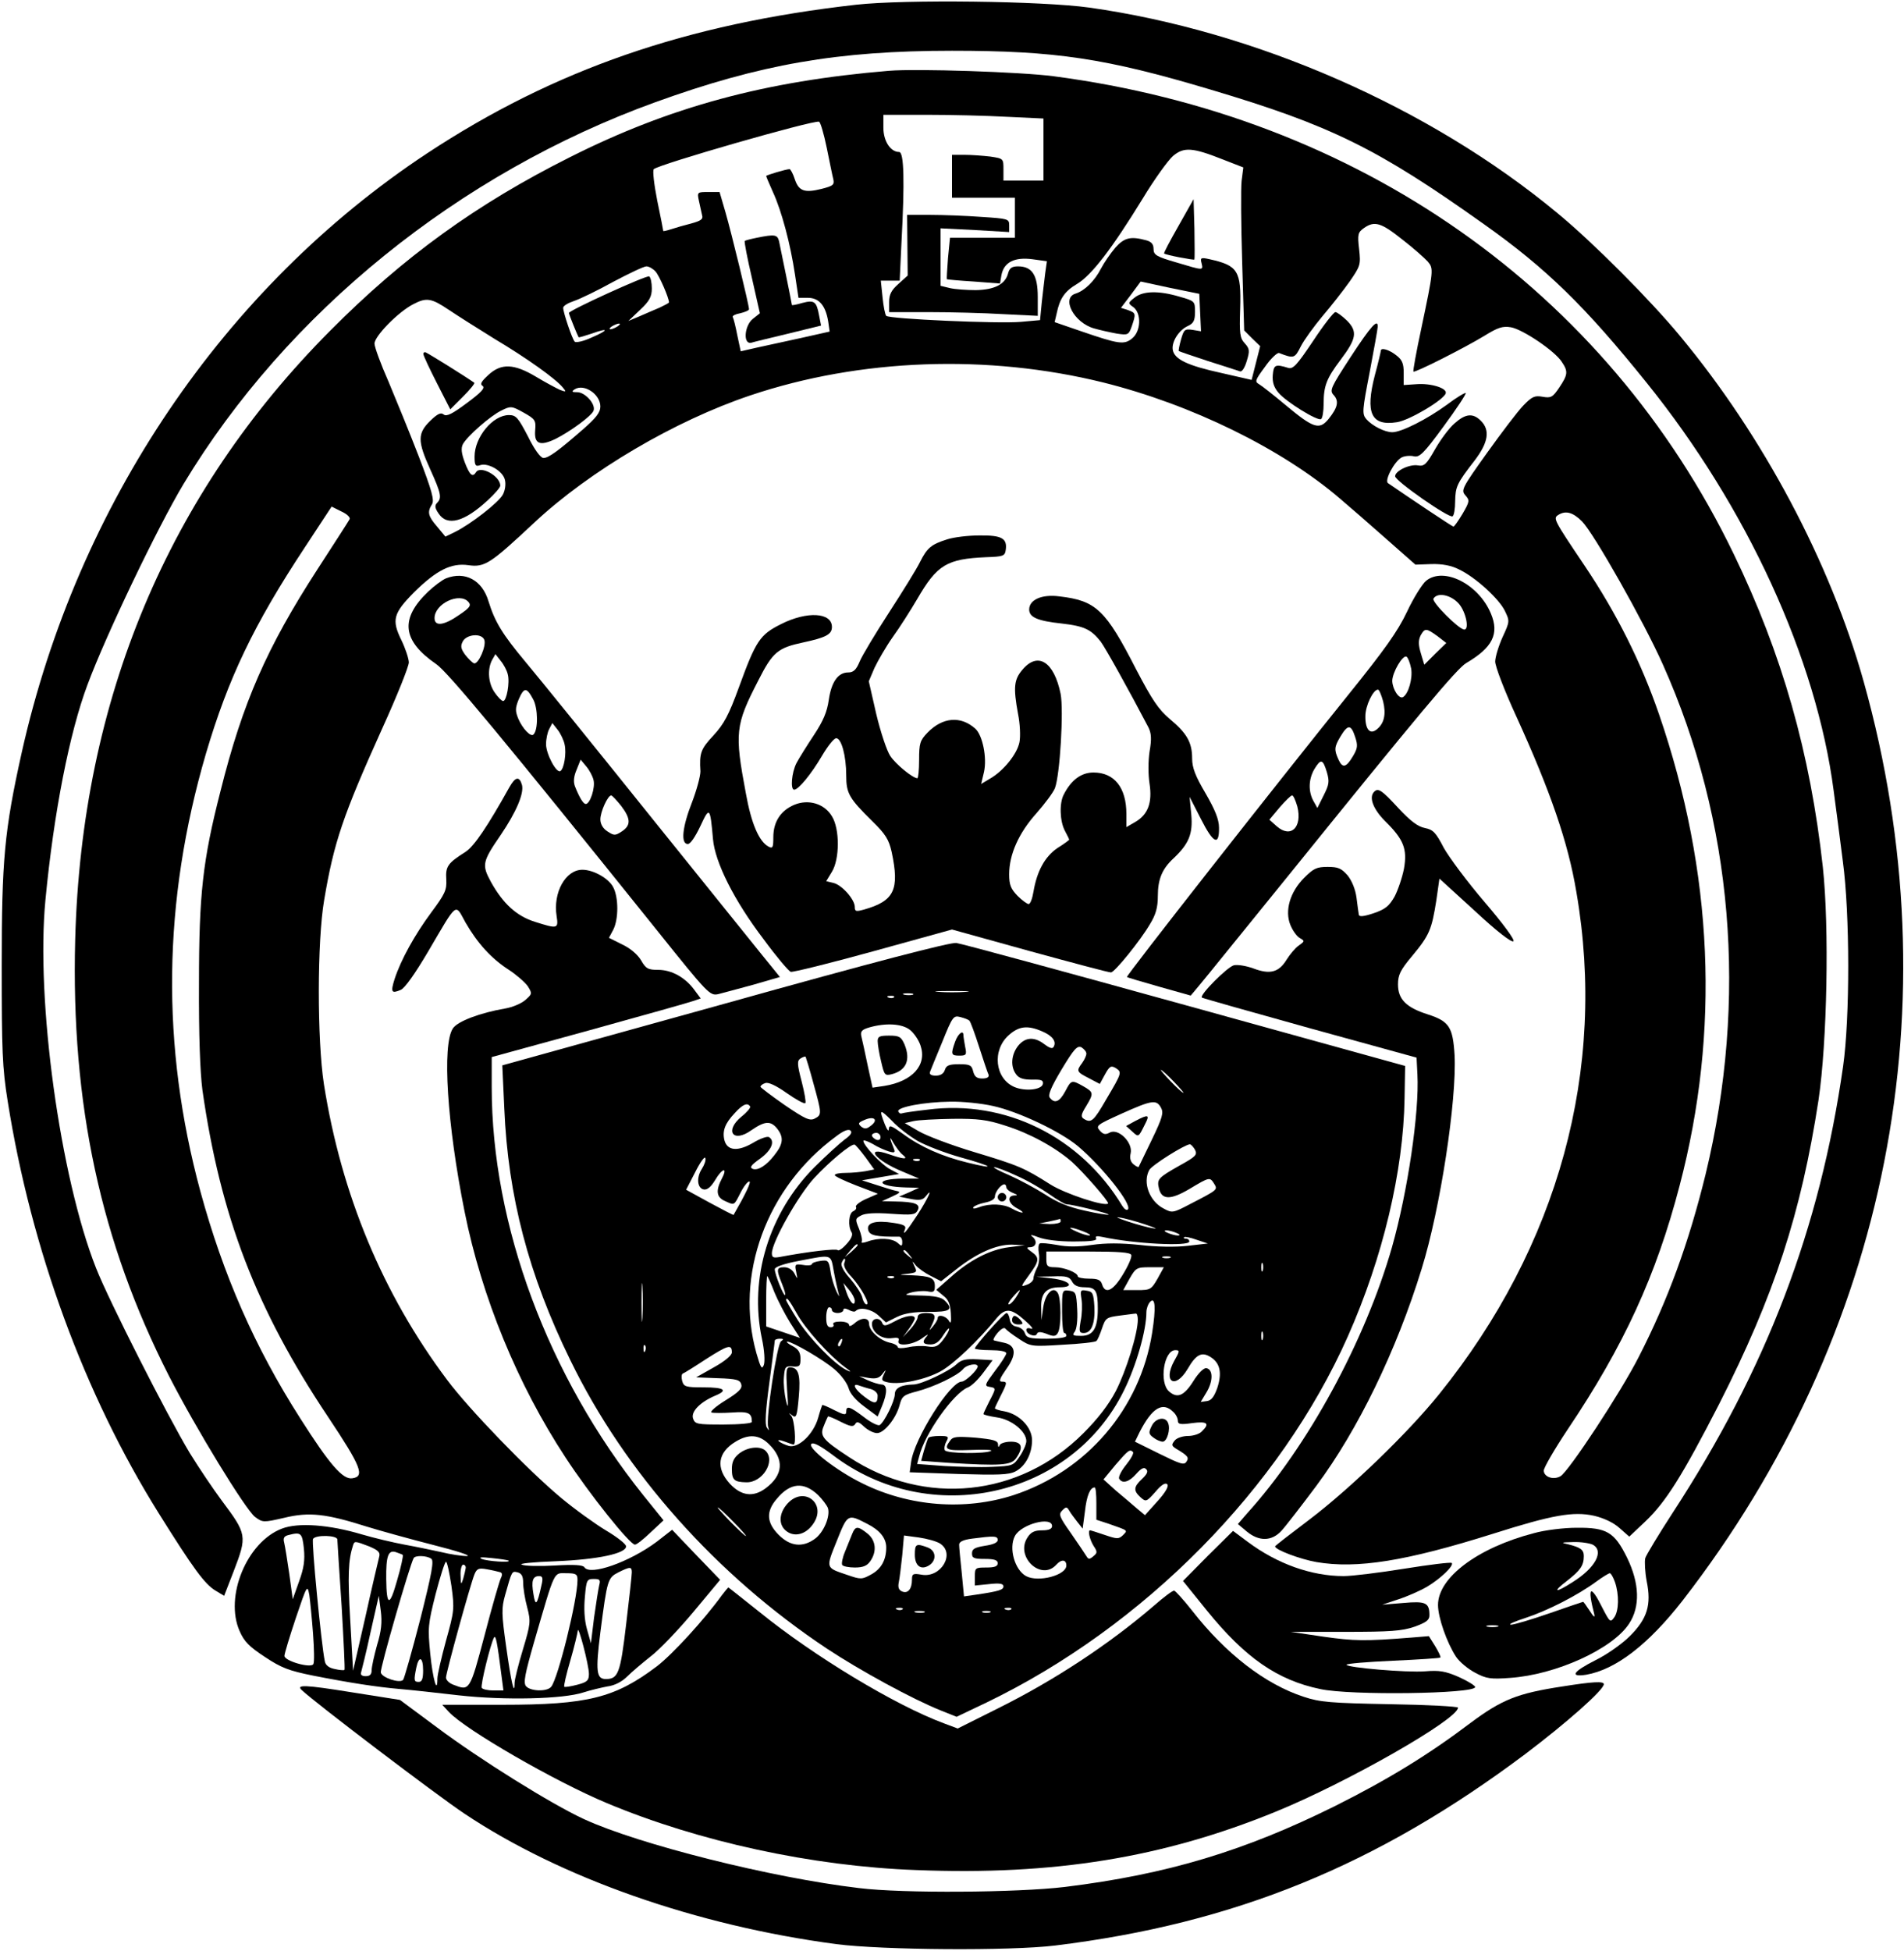
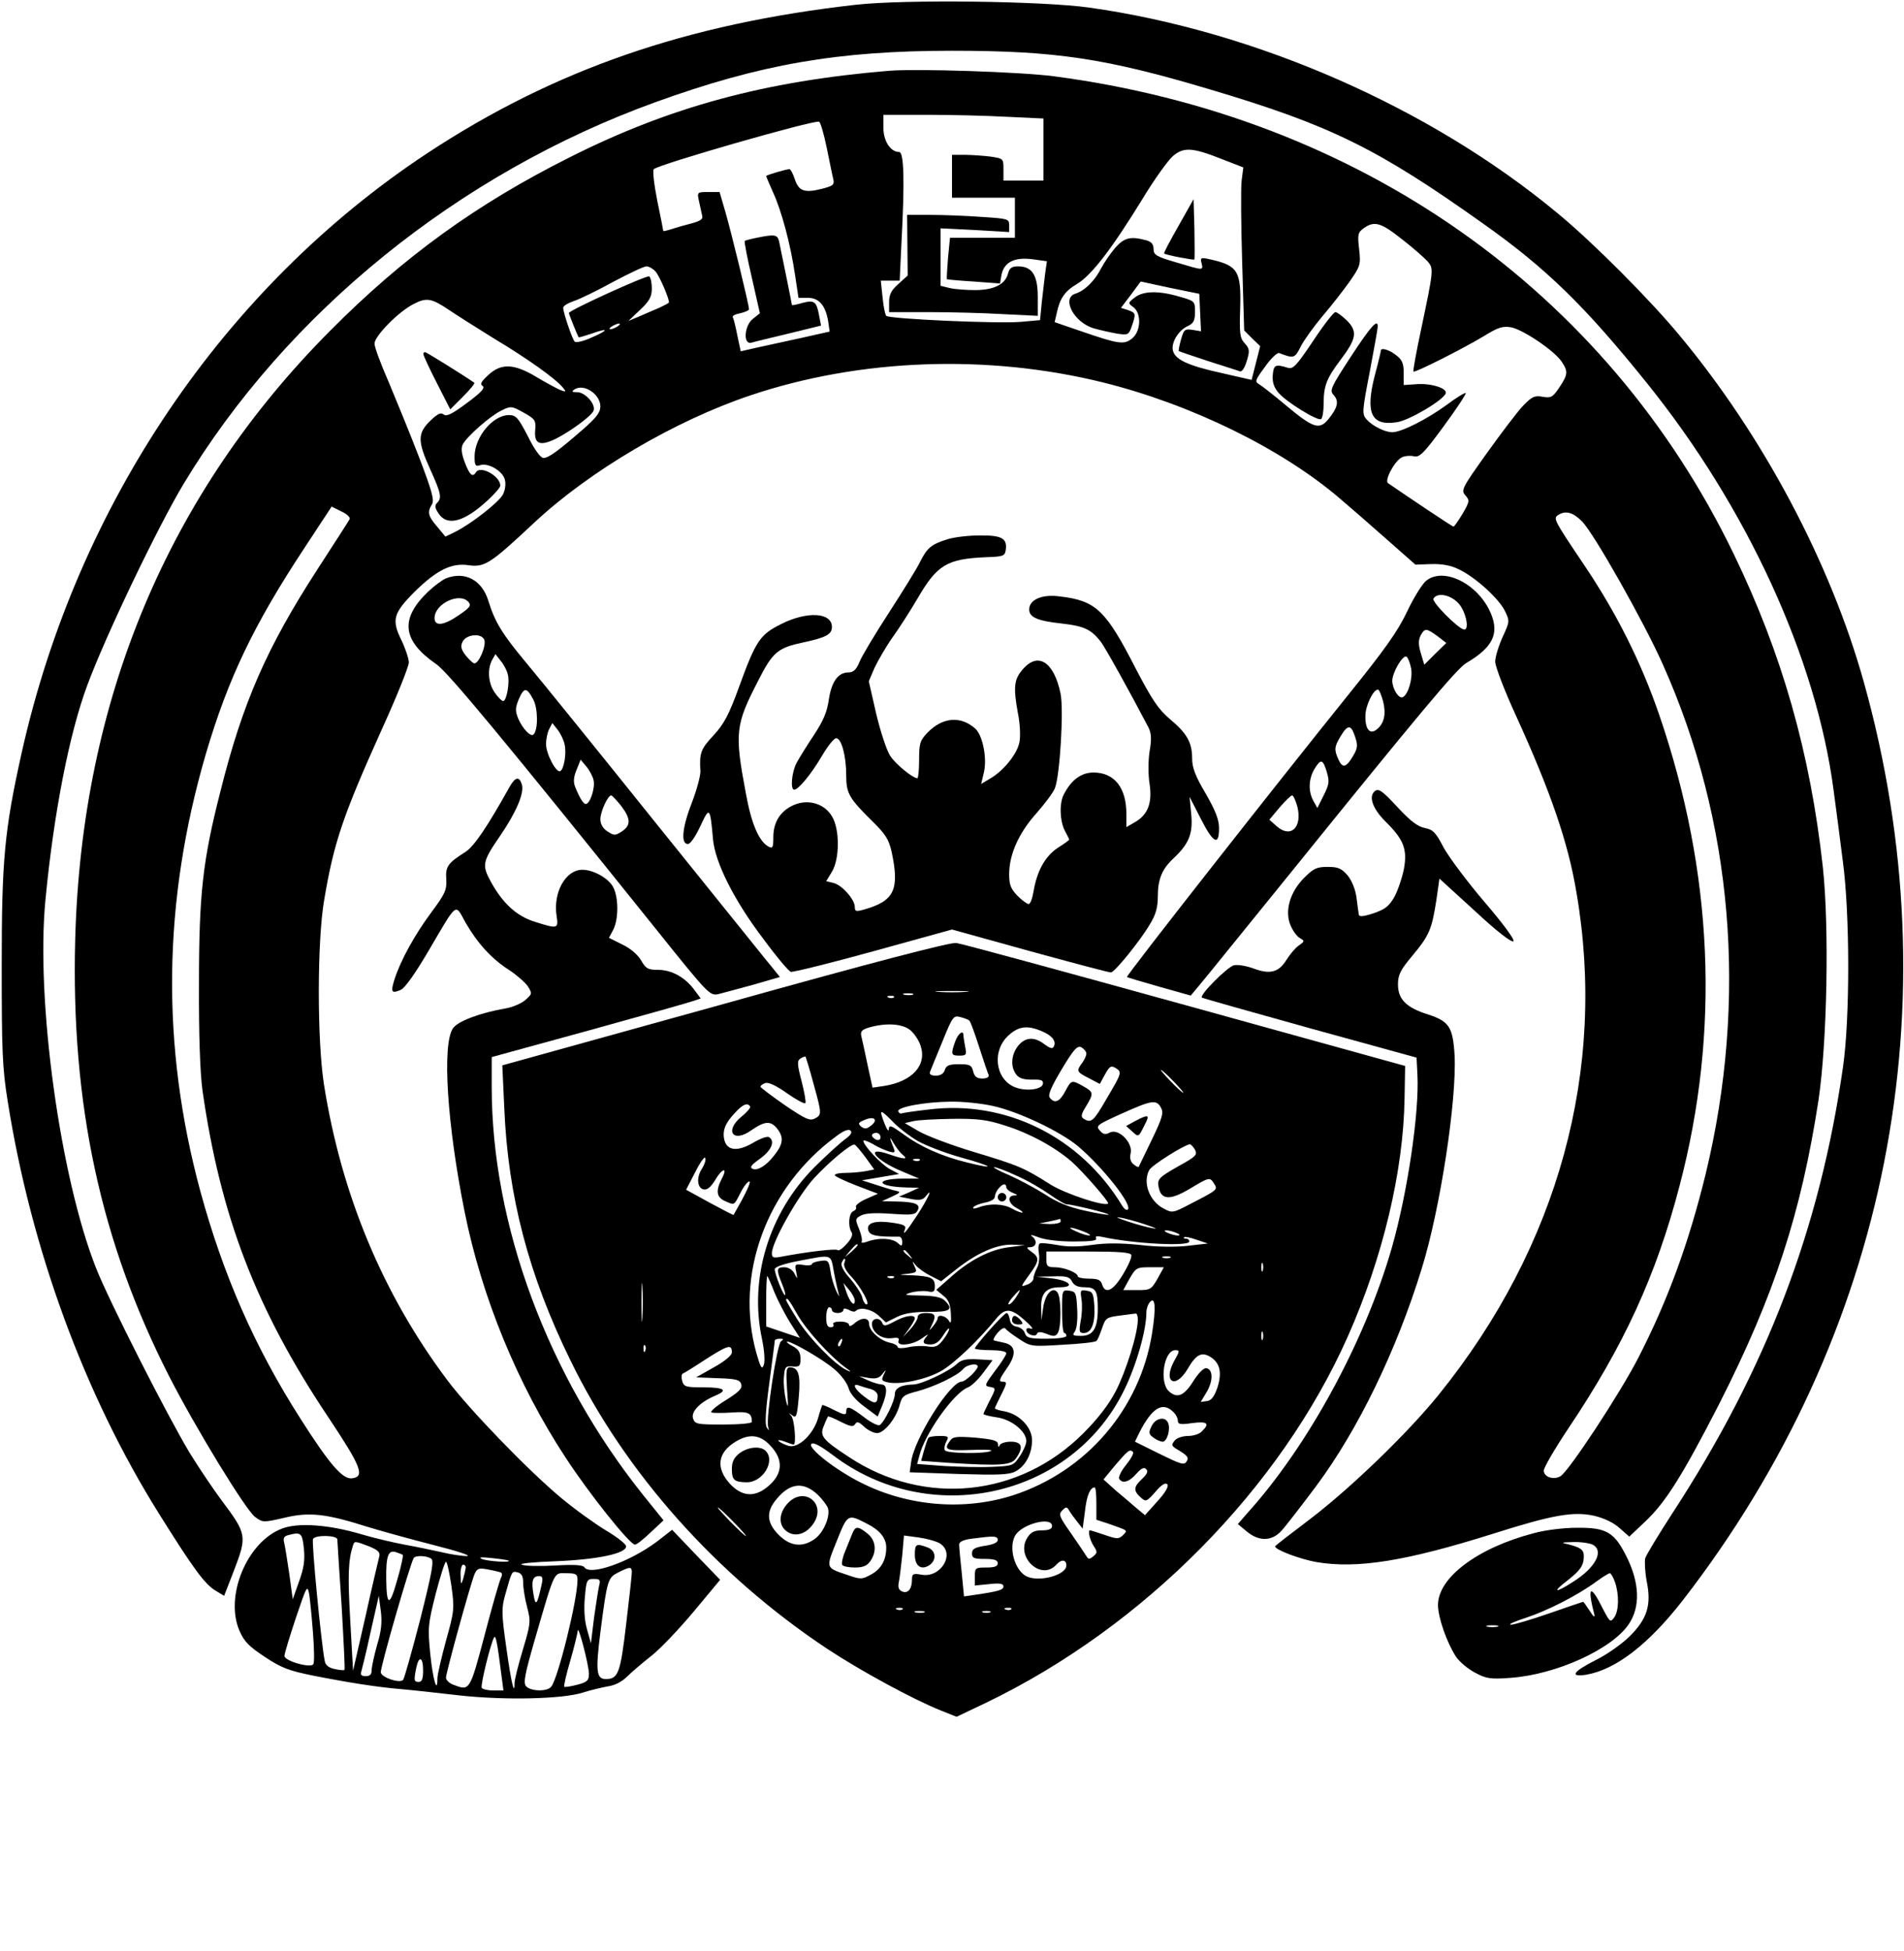
<svg xmlns="http://www.w3.org/2000/svg" version="1.0" width="665.295" height="681.574" viewBox="0 0 666 682" preserveAspectRatio="xMidYMid meet">
  <g transform="translate(0,682) scale(0.1,-0.1)" fill="#000000" stroke="none">
    <path d="M2995 6805 c-595 -67 -1056 -227 -1500 -519 -712 -470 -1225 -1229 -1419 -2096 -61 -274 -70 -377 -70 -745 0 -298 2 -357 21 -475 82 -517 268 -1024 528 -1440 122 -195 161 -248 199 -271 l30 -18 33 85 c48 125 47 130 -42 249 -29 39 -79 113 -111 165 -79 131 -284 535 -328 647 -126 319 -211 937 -177 1288 29 304 84 584 147 752 66 177 245 550 336 702 361 599 962 1086 1650 1335 368 133 638 180 1038 180 362 0 537 -26 905 -136 420 -125 584 -206 955 -470 219 -155 355 -288 569 -554 352 -436 595 -966 655 -1428 8 -61 23 -172 32 -246 25 -185 25 -548 1 -717 -81 -568 -267 -1057 -597 -1563 -48 -74 -91 -145 -95 -157 -3 -12 -1 -49 5 -81 17 -83 2 -131 -59 -192 -27 -27 -81 -65 -120 -84 -79 -40 -92 -60 -33 -51 104 18 218 106 338 260 720 929 948 2088 633 3213 -117 417 -352 859 -642 1208 -104 126 -304 327 -429 430 -446 370 -1056 637 -1638 719 -165 23 -643 29 -815 10z" />
    <path d="M3110 6574 c-433 -36 -767 -126 -1118 -303 -325 -163 -581 -348 -837 -606 -567 -569 -870 -1291 -892 -2130 -15 -574 89 -1056 328 -1525 93 -182 268 -468 301 -493 27 -20 29 -20 103 -3 87 21 146 14 288 -31 45 -14 150 -43 232 -64 83 -21 136 -38 118 -39 -17 0 -58 6 -90 14 -32 7 -89 19 -128 26 -38 7 -106 23 -150 36 -114 34 -222 42 -279 20 -123 -47 -201 -238 -148 -358 16 -37 34 -55 89 -91 57 -38 84 -48 168 -65 127 -25 223 -40 305 -47 36 -3 128 -13 205 -22 161 -18 365 -13 435 10 25 8 63 17 84 21 25 3 51 16 70 35 17 17 54 48 83 71 29 22 95 91 147 153 l95 114 -84 87 -84 88 -54 -42 c-95 -71 -234 -120 -253 -89 -5 8 -36 10 -103 6 -53 -3 -105 -2 -116 3 -12 4 39 9 120 12 146 6 245 27 245 52 0 8 -32 33 -71 56 -38 23 -109 74 -157 114 -115 96 -322 310 -398 412 -225 300 -370 648 -431 1034 -24 155 -24 501 1 645 34 201 65 293 202 597 52 114 94 219 94 233 0 13 -12 49 -26 78 -35 71 -28 94 44 167 78 77 130 104 191 95 57 -8 77 6 231 150 193 180 490 355 755 444 384 129 830 145 1234 45 309 -77 625 -232 828 -406 34 -29 108 -93 163 -142 l101 -89 56 2 c38 1 70 -5 97 -19 57 -27 140 -103 160 -145 17 -35 17 -37 -8 -91 -14 -31 -26 -70 -26 -86 0 -17 33 -103 74 -192 119 -261 181 -440 210 -614 107 -619 -62 -1238 -481 -1757 -108 -134 -311 -330 -455 -439 -65 -49 -118 -90 -118 -92 0 -12 88 -45 145 -55 142 -24 312 3 617 99 208 66 281 79 354 63 34 -8 68 -24 89 -43 l34 -30 56 53 c72 68 130 161 258 410 193 380 287 667 348 1064 30 202 38 602 15 815 -44 398 -142 744 -312 1095 -446 922 -1312 1530 -2379 1670 -114 15 -479 27 -575 19z m413 -161 l127 -6 0 -109 0 -108 -70 0 -70 0 0 39 c0 38 0 38 -46 45 -26 3 -66 6 -90 6 l-44 0 0 -75 0 -75 110 0 110 0 0 -70 0 -70 -114 0 -113 0 -7 -71 c-3 -40 -5 -73 -4 -74 2 -1 44 -5 94 -8 l92 -7 5 30 c9 45 46 63 108 55 l51 -7 -6 -42 c-3 -22 -8 -69 -12 -102 l-6 -62 -67 -6 c-78 -7 -461 10 -471 21 -4 4 -10 34 -13 66 l-6 57 33 0 33 0 6 128 c12 223 9 322 -8 322 -30 0 -55 38 -55 85 l0 45 153 0 c83 0 209 -3 280 -7z m-631 -109 c10 -49 20 -99 23 -110 4 -19 -2 -23 -41 -33 -60 -15 -80 -8 -94 34 -6 19 -15 35 -18 35 -12 0 -82 -21 -82 -24 0 -2 11 -28 24 -57 30 -65 61 -181 77 -289 l12 -80 33 0 c39 0 62 -27 71 -83 l5 -35 -98 -22 c-55 -12 -125 -27 -156 -34 l-57 -13 -12 56 c-6 31 -13 59 -16 64 -2 4 9 10 26 13 17 4 31 10 31 14 0 15 -61 265 -82 338 l-21 72 -39 0 c-39 0 -40 0 -33 -32 4 -18 9 -41 11 -50 4 -13 -5 -19 -38 -28 -24 -6 -55 -15 -70 -20 -16 -5 -28 -8 -28 -6 0 2 -9 49 -21 106 -11 56 -17 106 -12 110 18 17 554 171 578 166 5 -2 17 -43 27 -92z m1385 -40 l72 -28 -6 -47 c-3 -26 -2 -154 2 -285 l7 -238 28 -28 28 -27 -15 -59 -15 -59 -105 24 c-119 26 -166 48 -171 82 -4 28 22 69 54 83 19 9 24 19 24 49 0 37 -1 38 -54 53 -74 22 -128 20 -157 -3 -24 -19 -24 -20 -4 -34 28 -22 26 -84 -5 -109 -28 -23 -47 -20 -178 25 l-93 32 7 30 c11 53 28 78 72 104 50 30 121 122 229 298 41 68 89 134 106 149 38 32 68 30 174 -12z m628 -280 c39 -30 78 -65 89 -77 21 -25 21 -28 -23 -237 -17 -79 -29 -146 -27 -148 5 -5 179 83 248 125 47 29 64 35 93 30 41 -7 154 -83 178 -121 23 -34 21 -45 -9 -90 -23 -34 -29 -37 -58 -32 -28 5 -37 1 -68 -31 -20 -21 -77 -96 -127 -166 -88 -123 -91 -130 -75 -148 15 -17 15 -21 -10 -64 -15 -25 -29 -45 -32 -45 -4 0 -149 97 -229 152 -13 9 22 76 48 90 10 5 29 7 42 4 20 -5 34 8 105 105 45 61 79 113 77 116 -3 2 -33 -16 -66 -41 -70 -51 -159 -96 -191 -96 -26 0 -70 22 -91 46 -15 18 -14 30 12 164 15 80 28 151 28 158 2 32 -24 3 -94 -104 -71 -109 -75 -118 -60 -134 19 -21 15 -43 -18 -84 -32 -39 -53 -32 -149 48 -43 36 -85 69 -94 74 -16 9 -13 15 21 61 20 29 43 50 49 48 52 -20 55 -19 76 23 11 22 46 70 76 106 30 35 73 90 95 121 38 55 39 59 33 114 -6 51 -4 58 17 73 37 26 60 19 134 -40z m-2612 -112 c13 -14 47 -92 47 -108 0 -2 -15 -10 -32 -18 -18 -8 -50 -21 -72 -31 l-38 -16 41 39 c33 31 41 46 41 75 0 20 -4 38 -9 42 -9 5 -281 -119 -281 -128 0 -5 31 -81 34 -85 2 -1 22 5 46 13 61 22 60 12 -1 -14 -28 -13 -55 -19 -59 -14 -9 10 -40 102 -40 118 0 7 17 17 38 24 21 7 83 37 137 67 55 29 107 54 116 54 9 0 23 -8 32 -18z m-723 -134 c25 -17 96 -62 159 -101 114 -68 215 -140 240 -171 13 -15 11 -16 -10 -8 -13 6 -51 26 -84 46 -77 46 -122 48 -167 6 -25 -23 -30 -32 -20 -38 10 -7 -5 -23 -55 -60 -51 -38 -71 -48 -81 -40 -10 8 -21 3 -47 -22 -45 -44 -45 -71 0 -170 38 -84 41 -100 24 -117 -9 -9 -8 -18 5 -37 30 -46 90 -30 172 46 24 22 44 45 44 51 0 34 -70 72 -85 47 -12 -19 -22 -10 -39 34 -12 32 -14 50 -7 64 15 28 97 100 135 118 32 16 36 16 77 -7 41 -23 44 -27 41 -62 -4 -48 16 -57 72 -30 53 27 125 80 132 98 9 22 -28 64 -56 65 -20 0 -22 2 -10 10 33 21 90 -17 90 -60 0 -21 -15 -40 -62 -81 -85 -74 -119 -99 -137 -99 -10 0 -32 30 -54 75 -35 67 -42 75 -67 75 -56 0 -120 -77 -120 -145 0 -31 3 -36 20 -30 28 9 79 -21 86 -51 4 -15 1 -37 -7 -52 -15 -28 -113 -104 -168 -131 l-33 -16 -29 35 c-32 37 -35 51 -18 78 9 14 0 47 -46 167 -32 83 -80 200 -106 262 -27 61 -49 121 -49 133 0 26 83 111 136 138 46 24 63 21 124 -20z m590 -58 c-8 -5 -19 -10 -25 -10 -5 0 -3 5 5 10 8 5 20 10 25 10 6 0 3 -5 -5 -10z m-937 -674 c-3 -6 -54 -85 -113 -176 -176 -272 -261 -464 -339 -776 -62 -242 -75 -360 -75 -669 -1 -184 4 -313 12 -375 63 -442 188 -767 440 -1144 116 -174 129 -208 84 -214 -33 -5 -79 48 -182 210 -159 249 -269 500 -349 793 -138 509 -132 1013 19 1530 78 264 167 451 346 722 l94 143 34 -17 c20 -9 32 -21 29 -27z m4311 -8 c42 -43 215 -349 282 -499 246 -549 298 -1173 150 -1784 -59 -240 -131 -438 -234 -639 -63 -124 -246 -402 -274 -417 -25 -14 -58 -2 -58 20 0 10 37 74 83 143 197 293 310 539 392 853 142 540 118 1097 -72 1649 -62 180 -147 351 -260 519 -109 162 -111 166 -92 178 26 16 51 9 83 -23z m-4471 -3592 c4 -41 0 -68 -17 -115 l-22 -62 -12 88 c-7 48 -15 98 -18 110 -4 15 -1 22 13 26 46 12 50 9 56 -47z m117 32 c0 -7 7 -112 15 -233 7 -121 12 -221 10 -223 -2 -2 -17 -1 -34 3 -21 4 -33 14 -35 28 -12 57 -47 418 -41 427 9 15 85 13 85 -2z m111 -24 c33 -14 40 -21 35 -38 -3 -12 -25 -105 -48 -209 l-43 -188 -10 178 c-9 156 -7 209 10 261 5 15 6 15 56 -4z m118 -30 c2 -2 -6 -42 -20 -89 -26 -93 -37 -92 -38 5 -1 80 7 102 33 94 11 -4 23 -8 25 -10z m99 -13 c11 -6 3 -49 -38 -212 -29 -112 -56 -208 -60 -212 -12 -13 -75 8 -78 26 -3 14 101 375 115 400 6 10 45 9 61 -2z m271 -7 c9 -8 -75 -2 -94 6 -13 6 -1 7 35 3 30 -3 57 -7 59 -9z m-200 -88 c11 -81 10 -88 -19 -192 -16 -59 -30 -119 -30 -132 0 -58 -16 -3 -25 86 -9 92 -8 103 19 210 16 61 32 112 36 112 4 0 12 -38 19 -84z m50 62 c-1 -7 -5 -24 -9 -38 -7 -22 -8 -21 -9 13 -1 20 4 37 9 37 6 0 10 -6 9 -12z m119 -14 c9 -2 10 -9 4 -21 -5 -10 -31 -100 -57 -200 -52 -196 -52 -195 -109 -173 -14 5 -26 16 -26 25 0 17 86 329 100 362 8 19 15 22 42 17 18 -3 39 -8 46 -10z m462 -1 c0 -10 -9 -92 -20 -183 -20 -171 -28 -190 -71 -190 -33 0 -36 27 -19 163 24 186 26 191 63 210 42 21 47 20 47 0z m-380 -37 c0 -17 6 -56 14 -85 13 -50 12 -58 -15 -148 -16 -53 -29 -105 -29 -116 0 -50 -12 1 -29 123 -17 119 -17 138 -4 184 24 85 23 84 44 79 14 -4 19 -14 19 -37z m190 10 c0 -69 -68 -344 -92 -373 -14 -18 -73 -16 -88 2 -10 12 -4 42 29 157 74 255 67 238 112 238 34 0 39 -3 39 -24z m-126 -18 c-15 -69 -21 -76 -28 -31 -8 46 -3 63 20 63 12 0 14 -7 8 -32z m202 0 c-3 -13 -11 -63 -18 -113 l-11 -90 -14 50 c-9 32 -11 73 -7 113 5 58 7 62 31 62 21 0 24 -3 19 -22z m-1001 -169 c4 -54 5 -101 1 -107 -9 -15 -101 11 -101 29 0 8 18 67 40 133 39 115 40 117 47 80 3 -22 9 -82 13 -135z m224 -40 c-10 -36 -19 -76 -19 -88 0 -15 -6 -21 -21 -21 -13 0 -19 5 -16 13 2 7 18 70 33 140 l29 128 7 -53 c5 -39 2 -70 -13 -119z m741 -101 c0 -23 -6 -29 -41 -38 -23 -6 -43 -9 -45 -7 -3 2 7 44 21 92 14 48 25 95 26 104 1 24 39 -120 39 -151z m-306 -5 l7 -53 -35 0 c-19 0 -37 4 -41 9 -5 9 31 155 43 176 6 10 11 -13 26 -132z m-274 17 c0 -29 -4 -40 -15 -40 -17 0 -18 4 -9 49 9 44 24 39 24 -9z" />
    <path d="M3174 5964 l1 -106 -32 -29 c-25 -22 -33 -37 -33 -64 l0 -35 138 0 c77 0 194 -3 260 -7 l122 -6 0 66 c0 77 -20 107 -69 107 -22 0 -30 -6 -35 -25 -10 -38 -48 -57 -113 -58 -32 0 -73 3 -90 7 l-33 8 0 100 0 101 120 -6 120 -7 0 24 c0 22 -4 23 -97 29 -54 4 -135 7 -179 7 l-81 0 1 -106z" />
    <path d="M2647 5990 c-20 -4 -39 -9 -42 -11 -2 -3 9 -61 25 -129 l28 -124 -24 -19 c-30 -23 -36 -91 -6 -84 9 3 68 17 130 32 l114 28 -7 36 c-9 49 -17 54 -59 43 -20 -6 -36 -9 -36 -7 0 4 -39 195 -45 223 -6 23 -14 25 -78 12z" />
    <path d="M4122 6031 c-29 -51 -52 -94 -50 -96 5 -5 103 -24 106 -21 1 2 1 50 0 107 l-3 104 -53 -94z" />
    <path d="M3901 5955 c-17 -20 -39 -52 -50 -73 -22 -43 -57 -77 -88 -87 -52 -15 -7 -102 64 -122 21 -6 57 -14 79 -18 40 -6 42 -5 53 26 15 44 14 46 -13 56 l-25 8 35 46 34 46 102 -22 103 -21 3 -66 3 -65 -30 5 c-27 4 -30 1 -40 -34 -6 -21 -9 -39 -8 -40 1 -1 47 -17 102 -35 55 -17 105 -34 112 -36 7 -3 17 12 24 36 11 36 10 43 -7 62 -17 18 -19 34 -16 121 4 133 -8 151 -107 173 -31 7 -33 5 -28 -14 6 -26 8 -26 -89 3 -69 20 -79 26 -79 47 0 16 -7 25 -25 30 -55 15 -77 10 -109 -26z" />
    <path d="M4593 5629 c-57 -85 -70 -99 -87 -94 -45 14 -51 11 -54 -25 -2 -25 4 -43 20 -62 27 -32 137 -100 149 -92 5 3 9 27 9 54 0 62 10 88 59 153 56 74 60 99 23 137 -17 16 -35 30 -41 30 -6 0 -41 -45 -78 -101z" />
    <path d="M4830 5595 c0 -3 -9 -42 -21 -86 -34 -132 -13 -178 77 -164 43 6 164 78 171 101 6 18 -52 36 -102 32 l-45 -3 0 42 c0 33 -5 46 -26 62 -25 20 -54 28 -54 16z" />
-     <path d="M5088 5341 c-19 -16 -49 -57 -68 -90 -30 -53 -38 -61 -60 -57 -29 5 -80 -19 -80 -38 0 -16 189 -148 201 -140 5 3 9 26 9 52 1 52 6 63 68 143 48 63 55 106 22 139 -28 28 -54 25 -92 -9z" />
    <path d="M1481 5583 c0 -5 21 -50 47 -101 l47 -92 45 45 c24 24 42 46 39 48 -31 22 -167 107 -172 107 -4 0 -7 -3 -6 -7z" />
    <path d="M3312 4935 c-54 -17 -69 -29 -94 -79 -11 -23 -60 -102 -108 -176 -48 -74 -95 -152 -103 -172 -12 -29 -22 -38 -40 -38 -36 0 -59 -34 -68 -96 -6 -42 -19 -73 -52 -123 -24 -36 -52 -81 -61 -98 -17 -33 -22 -93 -8 -93 15 0 60 55 97 118 20 34 42 62 50 62 18 0 35 -61 35 -130 0 -63 10 -80 91 -160 47 -46 58 -64 68 -108 28 -132 9 -171 -96 -201 -29 -8 -33 -7 -33 9 0 26 -45 77 -75 84 l-25 6 20 33 c27 44 28 149 0 194 -26 44 -82 61 -132 40 -47 -20 -73 -59 -73 -113 0 -36 -2 -41 -17 -33 -33 18 -60 80 -79 186 -40 212 -37 239 43 394 51 101 69 115 158 134 79 17 100 28 100 54 0 51 -87 56 -178 10 -74 -37 -88 -58 -147 -220 -36 -99 -53 -130 -90 -170 -44 -47 -49 -61 -45 -125 0 -17 -13 -65 -29 -107 -34 -86 -41 -147 -15 -147 9 0 26 25 44 63 32 69 34 67 44 -46 7 -81 74 -215 177 -350 44 -60 87 -111 95 -114 7 -2 137 30 289 72 l275 76 274 -76 c150 -41 277 -75 282 -74 13 0 104 113 136 168 21 34 28 59 28 99 0 59 15 95 55 132 54 51 68 86 62 153 l-6 62 40 -78 c43 -85 64 -95 63 -30 0 29 -14 63 -47 120 -36 61 -47 90 -47 122 0 56 -18 88 -78 138 -40 34 -62 67 -117 172 -108 211 -141 242 -270 257 -61 8 -105 -12 -105 -46 0 -27 29 -40 114 -49 78 -9 102 -20 136 -63 16 -21 100 -172 167 -300 10 -20 12 -40 4 -85 -5 -34 -5 -80 0 -112 10 -66 -5 -108 -50 -134 l-31 -18 0 46 c0 92 -42 145 -115 145 -43 0 -78 -26 -104 -77 -16 -30 -14 -93 4 -127 8 -15 15 -29 15 -31 0 -1 -18 -15 -41 -29 -44 -30 -72 -81 -84 -153 -4 -24 -11 -43 -17 -43 -5 0 -23 13 -39 29 -23 24 -29 38 -29 75 0 70 34 145 95 213 30 34 59 73 65 88 18 47 31 274 20 330 -23 113 -80 149 -134 84 -29 -34 -32 -61 -15 -154 7 -34 9 -78 5 -99 -8 -41 -56 -101 -104 -128 l-30 -18 10 42 c11 50 -5 128 -30 151 -51 46 -115 41 -168 -14 -26 -27 -29 -37 -29 -95 0 -35 -3 -64 -6 -64 -16 0 -76 49 -95 78 -12 18 -34 84 -49 147 l-26 114 20 47 c12 25 40 74 64 108 24 33 62 93 85 132 70 121 104 141 242 147 59 2 65 4 68 25 6 41 -14 52 -92 51 -39 0 -90 -6 -114 -14z" />
    <path d="M1560 4799 c-14 -6 -42 -27 -63 -47 -99 -95 -90 -171 29 -253 41 -28 239 -267 773 -932 177 -221 184 -228 213 -222 16 4 71 19 123 33 l93 27 -21 26 c-12 14 -195 242 -407 505 -211 263 -419 520 -462 571 -81 97 -107 140 -129 211 -22 75 -82 107 -149 81z m79 -83 c10 -12 4 -20 -33 -45 -53 -37 -86 -41 -86 -11 0 51 89 92 119 56z m55 -132 c8 -21 -21 -87 -36 -82 -6 2 -20 16 -31 30 -15 21 -17 30 -8 47 14 25 66 29 75 5z m82 -120 c8 -29 -4 -94 -16 -94 -5 0 -18 13 -29 29 -23 32 -27 81 -10 114 l12 21 18 -23 c11 -13 22 -34 25 -47z m89 -88 c17 -31 18 -107 1 -123 -9 -10 -38 20 -53 55 -11 27 -11 37 1 67 19 44 28 44 51 1z m110 -158 c7 -31 -2 -85 -15 -93 -14 -8 -50 60 -50 94 0 18 5 42 11 53 l11 21 19 -24 c10 -13 21 -36 24 -51z m101 -124 c7 -26 -12 -84 -27 -84 -9 0 -23 24 -38 62 -6 16 -4 35 6 58 l14 35 20 -24 c11 -13 22 -34 25 -47z m97 -91 c34 -45 34 -68 2 -89 -23 -15 -27 -15 -50 0 -16 10 -25 26 -25 42 0 27 26 84 38 84 4 -1 19 -17 35 -37z" />
    <path d="M4989 4791 c-13 -10 -44 -59 -67 -108 -33 -70 -80 -135 -204 -289 -257 -319 -780 -985 -776 -989 2 -2 53 -17 113 -34 l110 -31 31 37 c18 21 159 196 315 388 446 552 585 719 618 738 92 54 116 102 86 173 -43 103 -164 164 -226 115z m115 -82 c24 -29 36 -89 18 -89 -19 0 -115 97 -108 108 14 24 63 13 90 -19z m-76 -112 l31 -24 -39 -38 -38 -38 -12 40 c-9 30 -9 45 -1 62 15 27 20 26 59 -2z m-92 -113 c6 -34 -9 -88 -28 -100 -14 -9 -37 27 -38 56 0 30 37 93 50 85 5 -3 12 -21 16 -41z m-98 -115 c11 -45 4 -77 -22 -98 -24 -20 -41 0 -40 47 0 35 27 92 44 92 4 0 12 -19 18 -41z m-98 -124 c10 -30 9 -40 -7 -67 -24 -41 -37 -44 -51 -13 -16 35 -15 45 8 83 25 41 36 40 50 -3z m-99 -123 c10 -34 8 -44 -11 -82 l-22 -44 -14 25 c-18 33 -17 75 3 110 23 38 30 37 44 -9z m-103 -121 c18 -73 -23 -112 -72 -69 l-26 23 36 43 c20 23 39 42 44 42 4 0 12 -18 18 -39z" />
    <path d="M1782 4069 c-77 -138 -123 -206 -153 -226 -63 -40 -71 -51 -68 -97 2 -37 -4 -50 -53 -116 -57 -77 -106 -165 -128 -233 -14 -45 -11 -51 22 -37 15 7 50 57 95 133 105 179 94 170 131 103 42 -73 91 -127 152 -166 26 -17 56 -43 66 -57 16 -26 16 -27 -9 -49 -14 -12 -45 -25 -69 -29 -88 -15 -168 -45 -184 -70 -38 -58 -20 -336 41 -640 60 -300 186 -606 353 -860 82 -126 225 -305 243 -305 6 0 30 19 55 43 l45 42 -71 88 c-333 416 -530 944 -530 1427 l0 105 343 94 c188 52 352 98 365 103 l23 8 -23 31 c-32 43 -79 69 -126 69 -35 0 -43 4 -60 34 -12 20 -38 42 -66 55 l-46 23 15 28 c19 37 19 113 0 149 -16 31 -69 61 -108 61 -59 0 -103 -80 -90 -162 7 -45 3 -45 -76 -20 -64 20 -112 64 -154 140 -32 59 -30 70 34 163 55 81 82 145 75 175 -9 32 -23 30 -44 -7z" />
    <path d="M4807 4053 c-20 -19 -4 -61 38 -103 65 -64 78 -97 66 -166 -6 -31 -21 -75 -33 -98 -19 -33 -32 -44 -73 -58 -36 -12 -51 -13 -52 -5 -1 7 -5 33 -8 59 -4 30 -16 59 -31 78 -22 25 -33 30 -70 30 -38 0 -49 -5 -82 -38 -50 -50 -69 -116 -48 -166 8 -19 22 -39 33 -45 17 -10 17 -11 -4 -26 -12 -8 -31 -31 -43 -50 -27 -44 -58 -52 -116 -30 -25 9 -55 14 -68 11 -23 -6 -121 -104 -112 -113 2 -2 172 -50 377 -107 l374 -103 3 -59 c7 -132 -34 -410 -89 -604 -94 -328 -294 -696 -507 -931 l-32 -37 31 -26 c42 -35 87 -35 121 2 14 15 69 86 122 157 146 196 281 474 369 760 65 209 123 589 115 747 -6 98 -19 118 -93 142 -76 24 -105 53 -105 105 0 33 8 50 50 100 60 72 68 92 84 193 l11 77 125 -114 c74 -69 128 -111 134 -105 5 5 -35 60 -101 137 -60 70 -124 156 -143 190 -28 54 -37 63 -66 69 -25 5 -50 24 -93 70 -57 62 -70 71 -84 57z" />
    <path d="M2536 3312 l-779 -216 7 -151 c13 -307 85 -582 231 -880 191 -393 511 -752 898 -1009 115 -76 298 -176 398 -216 l55 -22 105 50 c551 266 1028 749 1264 1281 122 275 194 577 198 831 l2 114 -770 213 c-423 117 -783 215 -800 217 -20 3 -287 -66 -809 -212z m842 41 c-27 -2 -69 -2 -95 0 -27 2 -5 3 47 3 52 0 74 -1 48 -3z m-185 -10 c-7 -2 -21 -2 -30 0 -10 3 -4 5 12 5 17 0 24 -2 18 -5z m-66 -9 c-3 -3 -12 -4 -19 -1 -8 3 -5 6 6 6 11 1 17 -2 13 -5z m264 -82 c4 -4 19 -45 34 -92 15 -47 30 -91 33 -97 2 -8 -5 -13 -22 -13 -19 0 -27 6 -32 25 -5 22 -12 25 -49 25 -35 0 -45 -4 -50 -20 -4 -13 -15 -20 -32 -20 -16 0 -23 5 -20 13 2 6 22 54 43 105 36 89 39 93 63 87 15 -4 29 -9 32 -13z m-208 -32 c14 -11 31 -36 37 -55 23 -68 -28 -125 -127 -141 l-41 -6 -17 78 c-9 44 -19 89 -22 101 -4 18 1 24 29 32 57 16 113 13 141 -9z m462 -5 c36 -15 52 -36 40 -55 -4 -7 -15 -3 -32 10 -35 27 -67 25 -92 -6 -24 -31 -27 -72 -7 -99 10 -14 25 -19 56 -19 33 1 40 -2 38 -15 -4 -20 -60 -27 -99 -11 -69 29 -80 129 -20 182 35 31 65 35 116 13z m155 -78 c0 -7 -7 -22 -15 -33 -21 -28 -19 -31 24 -53 l38 -20 18 33 c16 29 21 32 37 23 23 -15 23 -16 -32 -109 -45 -78 -53 -85 -79 -69 -11 7 -10 15 8 44 27 45 27 49 -10 70 -41 23 -42 22 -63 -18 -20 -37 -37 -44 -54 -22 -7 9 4 36 41 98 44 73 55 85 70 78 9 -6 17 -15 17 -22z m-955 -103 c30 -108 30 -111 5 -124 -17 -9 -33 -2 -105 47 -46 32 -84 61 -85 64 0 4 7 10 17 13 10 4 37 -8 75 -35 33 -23 62 -39 65 -35 3 3 -3 37 -13 76 -16 61 -16 72 -4 80 8 5 16 8 18 6 1 -2 14 -43 27 -92z m1260 6 c21 -22 37 -40 34 -40 -3 0 -23 18 -44 40 -21 22 -37 40 -34 40 3 0 23 -18 44 -40z m-632 -86 c88 -19 236 -89 298 -141 86 -73 191 -205 174 -221 -4 -4 -12 1 -19 12 -146 242 -409 373 -682 337 -45 -5 -85 -11 -90 -13 -5 -2 -10 2 -12 7 -5 15 92 33 181 34 43 1 110 -6 150 -15z m588 -6 c10 -18 5 -35 -32 -112 -24 -50 -45 -93 -46 -95 -1 -2 -10 2 -18 9 -11 9 -14 22 -10 39 8 37 -43 88 -73 72 -15 -8 -23 -7 -35 7 -15 17 -10 20 76 59 107 48 122 50 138 21z m-1437 4 c2 -4 -11 -20 -30 -35 -61 -50 -30 -94 34 -48 48 33 68 34 91 5 23 -30 21 -53 -11 -93 -27 -35 -57 -54 -75 -47 -12 5 -6 13 26 36 40 29 53 61 31 75 -6 4 -31 -5 -56 -20 -53 -31 -90 -28 -100 9 -8 33 2 59 36 95 28 31 45 38 54 23z m587 -121 c29 -16 96 -42 150 -57 112 -31 128 -44 23 -18 -90 22 -164 55 -225 100 -42 30 -49 33 -50 17 0 -10 -6 -3 -14 17 -21 54 -18 55 25 12 21 -23 62 -54 91 -71z m-166 53 c-14 -11 -21 -11 -33 -2 -12 11 -10 14 14 24 34 14 47 -2 19 -22z m472 1 c83 -26 172 -74 232 -126 40 -36 132 -141 127 -146 -11 -12 -150 34 -201 66 -93 59 -112 67 -268 114 -80 24 -167 57 -194 73 l-48 28 30 7 c17 4 78 7 137 8 88 1 121 -3 185 -24z m-562 -48 c-16 -12 -65 -56 -107 -98 -158 -159 -228 -387 -183 -598 9 -42 11 -79 7 -92 -7 -18 -11 -12 -26 40 -77 274 35 580 279 759 26 20 43 26 50 20 7 -7 0 -17 -20 -31z m125 8 c0 -9 -6 -12 -15 -9 -8 4 -15 10 -15 15 0 5 7 9 15 9 8 0 15 -7 15 -15z m78 -62 c21 -17 4 -16 -48 2 -89 31 -49 -21 46 -60 l59 -25 -55 0 c-104 -1 -94 -28 10 -31 l45 -1 -35 -16 -35 -15 40 -8 c31 -6 43 -4 53 9 28 36 9 -6 -29 -65 -41 -62 -54 -77 -43 -49 4 11 -6 16 -40 21 -63 10 -96 1 -89 -25 5 -19 28 -24 108 -23 6 0 11 -8 11 -18 0 -16 -2 -17 -16 -4 -19 17 -67 19 -105 5 -14 -5 -24 -6 -21 -1 3 5 -1 25 -9 45 -14 34 -14 36 7 47 14 8 50 10 105 6 74 -5 84 -4 93 12 11 22 -9 30 -80 31 l-45 1 35 16 c29 13 32 17 15 20 -11 2 -42 12 -70 21 l-50 16 65 11 65 11 -32 17 c-30 16 -93 83 -93 99 0 4 15 -1 33 -11 17 -11 43 -22 56 -26 20 -6 23 -4 18 9 -16 39 -17 49 -2 21 10 -16 24 -36 33 -42z m-131 -8 l31 -43 -30 -6 c-17 -3 -48 -6 -69 -6 -22 0 -39 -3 -39 -8 0 -4 34 -20 75 -36 l76 -29 -41 -18 c-23 -10 -39 -23 -36 -28 3 -5 -1 -11 -9 -15 -16 -6 -20 -52 -6 -74 5 -8 -1 -23 -18 -41 -14 -16 -28 -25 -31 -21 -4 6 -102 -5 -202 -24 -23 -4 -28 -2 -28 13 0 39 92 202 148 263 53 57 127 119 141 117 3 0 20 -20 38 -44z m1153 26 c9 -18 3 -24 -55 -56 -74 -42 -79 -47 -71 -80 10 -40 41 -40 107 -1 70 42 71 42 86 18 13 -21 13 -21 -84 -71 -59 -31 -63 -32 -92 -16 -50 25 -75 91 -51 135 9 17 124 89 142 90 4 0 12 -9 18 -19z m-1725 -67 c-20 -31 -16 -68 7 -72 12 -2 25 9 39 32 25 43 46 48 24 6 -22 -42 -19 -65 10 -78 35 -16 32 -17 55 28 11 22 25 40 31 40 8 0 -13 -44 -55 -117 -1 -1 -38 18 -84 43 l-82 45 32 62 c17 34 33 56 35 49 3 -7 -3 -24 -12 -38z m762 30 c-3 -3 -12 -4 -19 -1 -8 3 -5 6 6 6 11 1 17 -2 13 -5z m339 -54 c37 -16 88 -46 115 -65 27 -19 54 -35 60 -35 19 0 150 -32 147 -36 -3 -2 -40 4 -84 14 -55 12 -97 29 -139 57 -33 21 -89 51 -125 67 -36 15 -59 28 -52 28 7 0 42 -13 78 -30z m-36 -40 c0 -6 10 -15 23 -20 17 -7 18 -9 5 -9 -27 -1 -21 -29 10 -45 15 -8 23 -15 17 -15 -5 0 -21 6 -35 14 -29 17 -78 19 -115 5 -16 -6 -24 -6 -20 0 3 5 21 12 40 16 21 4 35 12 35 21 0 15 20 42 33 43 4 0 7 -5 7 -10z m485 -130 c33 -11 47 -17 30 -14 -16 2 -57 13 -90 24 -33 11 -46 17 -30 14 17 -2 57 -13 90 -24z m-295 10 c0 -5 -17 -9 -37 -9 l-38 2 35 7 c19 4 36 8 38 9 1 0 2 -3 2 -9z m80 -35 c19 -7 28 -14 20 -14 -8 0 -28 6 -45 14 -39 17 -21 18 25 0z m325 -5 c13 -5 14 -9 5 -9 -8 0 -24 4 -35 9 -13 5 -14 9 -5 9 8 0 24 -4 35 -9z m-360 -30 c61 0 84 3 79 11 -4 8 3 9 22 5 110 -24 304 -34 304 -16 0 6 -5 10 -12 10 -6 0 -9 2 -6 5 2 3 22 -1 44 -9 l39 -13 -70 -8 c-41 -5 -111 -4 -168 3 -68 7 -119 7 -168 0 -48 -7 -86 -7 -122 0 -29 5 -56 8 -60 5 -5 -3 -6 -19 -3 -35 3 -16 0 -39 -7 -51 -6 -12 -12 -28 -12 -36 0 -8 -11 -18 -23 -22 -23 -9 -22 -7 7 33 37 50 38 62 9 82 -17 12 -19 16 -6 16 23 0 28 22 9 37 -10 8 -2 7 21 -2 23 -9 70 -15 123 -15z m-755 -13 c0 -2 -10 -12 -22 -23 l-23 -19 19 23 c18 21 26 27 26 19z m529 -7 c-66 -8 -139 -46 -205 -106 l-49 -43 24 -20 c19 -14 25 -30 27 -62 2 -32 0 -39 -7 -26 -10 17 -39 24 -39 9 0 -5 -7 -17 -16 -28 -15 -18 -15 -18 -5 3 17 34 13 43 -19 43 -19 0 -30 -5 -30 -14 0 -8 -12 -28 -26 -43 l-26 -28 21 29 c12 16 21 33 21 37 0 15 -34 10 -72 -11 -30 -16 -37 -17 -42 -5 -8 21 -36 18 -36 -3 0 -30 35 -55 69 -50 21 3 28 1 24 -9 -8 -22 51 -15 83 9 16 12 23 15 17 8 -19 -21 -16 -30 12 -30 18 0 31 10 45 33 11 17 20 27 20 21 0 -6 -10 -24 -22 -39 -17 -22 -27 -26 -53 -22 -18 3 -49 2 -69 -3 -20 -4 -36 -4 -36 1 0 5 -12 12 -27 15 -36 8 -73 42 -73 66 0 23 -27 24 -52 1 -11 -9 -18 -11 -18 -5 0 7 -14 12 -31 12 -17 0 -28 -4 -24 -10 3 -5 -1 -10 -9 -10 -12 0 -16 10 -16 35 0 19 5 35 10 35 6 0 10 -4 10 -10 0 -5 9 -10 20 -10 11 0 20 5 20 10 0 7 6 7 19 1 10 -6 21 -8 24 -4 15 15 54 7 79 -15 l27 -25 38 19 c27 13 58 18 111 18 76 -1 89 8 56 40 -11 11 -36 16 -82 17 -57 1 -63 2 -37 10 17 5 42 7 58 5 23 -5 27 -2 27 18 0 29 -15 35 -83 38 -44 1 -46 2 -14 5 34 4 36 6 26 26 -9 20 -9 21 4 4 8 -10 32 -27 52 -37 l37 -19 52 41 c72 57 141 88 196 87 l45 -2 -56 -7z m-348 -27 c13 -16 12 -17 -3 -4 -17 13 -22 21 -14 21 2 0 10 -8 17 -17z m776 0 c3 -7 -10 -37 -29 -68 -34 -57 -62 -71 -73 -35 -5 16 -15 20 -46 20 -21 0 -39 4 -39 8 0 13 -48 32 -80 32 -26 0 -30 4 -30 28 l0 27 147 0 c106 0 147 -3 150 -12z m-1040 -60 c6 -32 14 -67 17 -78 4 -11 0 -6 -8 10 -8 17 -18 48 -21 71 -6 38 -9 40 -36 36 -16 -2 -29 -7 -29 -11 0 -4 -14 -6 -30 -3 -29 4 -31 3 -25 -24 5 -27 5 -28 -6 -6 -7 13 -21 22 -36 22 -27 0 -28 -8 -8 -57 8 -20 14 -38 11 -40 -5 -5 -36 73 -36 90 0 8 31 19 83 29 121 23 112 26 124 -39z m1176 50 c-7 -2 -19 -2 -25 0 -7 3 -2 5 12 5 14 0 19 -2 13 -5z m-1140 -19 c-3 -9 6 -28 25 -47 33 -36 67 -97 53 -97 -5 0 -12 11 -15 25 -4 14 -23 43 -42 65 -22 24 -34 46 -30 55 3 8 8 15 10 15 3 0 3 -7 -1 -16z m1464 -26 c-3 -7 -5 -2 -5 12 0 14 2 19 5 13 2 -7 2 -19 0 -25z m-368 -28 c-22 -38 -25 -40 -71 -40 l-49 0 22 40 c22 38 25 40 71 40 l49 0 -22 -40z m-1802 -137 c-2 -32 -3 -8 -3 52 0 61 1 87 3 58 2 -29 2 -78 0 -110z m462 89 c12 -29 37 -77 55 -106 l34 -53 -59 20 -59 20 0 90 c0 50 2 88 4 86 2 -2 14 -28 25 -57z m418 52 c-3 -3 -12 -4 -19 -1 -8 3 -5 6 6 6 11 1 17 -2 13 -5z m623 -14 c7 -14 21 -20 44 -20 39 0 46 -12 46 -75 0 -68 -16 -95 -58 -95 -29 0 -32 2 -23 14 7 9 11 40 9 78 -3 59 -5 63 -28 66 -25 3 -25 2 -25 -73 0 -41 3 -75 8 -75 4 0 7 -4 7 -10 0 -6 -30 -10 -69 -10 -60 0 -70 3 -76 19 -3 11 -16 21 -28 23 -14 2 -23 11 -25 26 -2 12 -7 22 -11 22 -9 0 -111 -115 -111 -124 0 -3 25 -6 55 -6 32 0 55 -4 55 -11 0 -5 -18 -34 -40 -62 -35 -47 -37 -52 -20 -55 25 -4 25 -4 0 -52 -11 -22 -20 -41 -20 -43 0 -3 21 -8 47 -12 51 -7 103 -49 103 -83 0 -10 -10 -34 -23 -53 -22 -33 -25 -34 -97 -37 -41 -2 -117 0 -168 3 l-94 7 7 26 c18 78 122 224 171 242 13 5 37 29 54 52 l32 43 -52 3 c-41 2 -57 -1 -74 -17 -26 -25 -124 -71 -151 -71 -42 -1 -65 -12 -65 -34 0 -23 -36 -97 -53 -108 -6 -3 -31 9 -55 28 -50 38 -62 41 -62 19 0 -13 -7 -12 -41 5 -23 12 -42 20 -43 18 -1 -2 -8 -22 -14 -44 -16 -57 -68 -107 -102 -99 -14 4 -29 11 -35 16 -6 6 1 6 18 0 16 -6 30 -11 33 -11 10 0 3 87 -8 100 -11 12 -10 12 3 2 14 -11 17 -4 23 64 7 78 -1 104 -31 104 -13 0 -14 -13 -10 -77 5 -64 4 -71 -4 -38 -5 22 -9 58 -7 80 3 37 5 40 31 38 24 -2 27 2 27 27 0 22 -7 33 -27 44 -16 8 -24 15 -19 16 17 0 126 -63 165 -97 23 -19 44 -48 49 -65 5 -19 25 -43 55 -65 l47 -35 15 36 c20 48 19 76 -2 76 -10 1 -31 7 -48 15 l-30 14 33 -6 c25 -4 37 -1 48 13 14 18 15 18 5 -2 -9 -19 -7 -22 17 -27 43 -8 129 10 182 39 44 24 132 107 197 187 30 35 50 34 98 -9 22 -19 32 -32 22 -29 -10 4 -17 2 -17 -4 0 -16 33 -27 37 -14 3 8 13 8 34 0 24 -10 32 -9 39 3 13 20 12 121 0 140 -16 26 -44 -2 -51 -51 l-6 -44 -1 42 c-2 51 17 73 65 73 56 0 34 24 -28 31 l-54 6 57 1 c48 2 59 -1 68 -18z m-760 -67 c0 -23 -17 -6 -29 29 l-11 33 20 -24 c11 -13 20 -30 20 -38z m564 12 c-9 -14 -20 -25 -25 -25 -5 0 1 11 13 25 12 14 23 25 25 25 2 0 -4 -11 -13 -25z m-766 -58 c30 -54 113 -146 167 -186 24 -17 25 -20 5 -10 -42 21 -128 109 -170 175 -22 35 -40 66 -40 69 0 14 11 0 38 -48z m1242 -67 c-42 -265 -229 -483 -485 -567 -170 -55 -366 -40 -530 42 -88 43 -191 123 -177 137 7 7 31 -6 74 -38 340 -260 836 -150 1020 226 43 87 78 210 78 273 0 12 6 29 13 36 18 19 21 -20 7 -109z m-50 47 c0 -49 -41 -180 -77 -250 -25 -48 -63 -97 -113 -147 -223 -224 -557 -258 -820 -84 -93 61 -104 74 -88 110 6 16 13 30 14 32 1 2 21 -6 44 -18 34 -17 44 -19 51 -9 6 11 13 9 32 -9 13 -12 33 -22 45 -22 25 0 67 52 79 99 8 30 14 35 61 47 60 16 142 55 161 78 13 16 51 22 51 9 0 -12 -43 -53 -56 -53 -40 0 -166 -199 -177 -281 l-5 -36 171 -6 c138 -4 176 -3 199 9 35 18 58 62 58 109 0 45 -44 91 -96 101 -19 3 -34 8 -34 11 0 2 9 21 20 43 24 47 24 50 4 50 -11 0 -7 11 16 44 37 51 34 83 -8 92 -15 3 -31 7 -35 8 -5 1 1 13 12 26 13 15 24 21 28 15 5 -6 26 -22 48 -36 39 -26 43 -27 152 -20 61 3 114 9 118 13 4 3 13 24 20 45 12 36 16 38 62 44 26 3 51 7 56 7 4 1 7 -9 7 -21z m437 -69 c-3 -7 -5 -2 -5 12 0 14 2 19 5 13 2 -7 2 -19 0 -25z m-1685 -7 c-14 -9 -54 -272 -45 -300 4 -14 3 -14 -5 -1 -7 10 -4 60 9 155 10 77 19 143 19 148 0 4 8 7 18 7 13 0 14 -2 4 -9z m211 -6 c-3 -9 -8 -14 -10 -11 -3 3 -2 9 2 15 9 16 15 13 8 -4z m-686 -27 c-3 -8 -6 -5 -6 6 -1 11 2 17 5 13 3 -3 4 -12 1 -19z m303 -6 c0 -10 -25 -31 -63 -52 l-62 -35 76 -3 c66 -2 78 -6 82 -22 4 -14 -9 -27 -56 -56 -34 -21 -55 -40 -48 -42 7 -2 39 -2 72 0 57 4 69 -1 69 -33 0 -5 -45 -9 -99 -9 -94 0 -100 1 -107 22 -7 24 26 57 78 79 46 19 32 29 -41 29 -63 0 -69 2 -75 23 -3 12 -2 23 2 25 4 1 41 24 82 51 77 49 90 53 90 23z m1547 -30 c-40 -74 4 -100 47 -28 30 52 50 62 82 41 32 -21 39 -55 22 -107 -11 -31 -21 -44 -36 -46 l-22 -3 21 35 c23 39 22 79 -1 83 -9 2 -28 -17 -45 -44 -33 -53 -57 -63 -86 -37 -35 31 -18 144 22 144 16 0 16 -3 -4 -38z m-1061 -98 c14 -4 24 -14 24 -23 0 -30 -11 -31 -46 -4 -35 26 -46 50 -18 39 9 -3 27 -9 40 -12z m1058 -80 c9 -8 16 -22 16 -31 0 -12 9 -14 50 -8 53 7 63 -1 34 -29 -8 -9 -30 -16 -48 -16 -19 0 -40 -7 -47 -16 -12 -15 -11 -18 4 -28 42 -25 47 -31 37 -46 -8 -13 -22 -8 -95 28 l-85 42 16 33 c44 86 81 108 118 71z m-1414 -113 c54 -53 50 -108 -12 -154 -43 -32 -85 -27 -125 16 -50 55 -43 109 20 147 46 28 83 25 117 -9z m1273 -27 c4 -4 -7 -24 -24 -45 -17 -21 -28 -43 -24 -49 11 -18 35 -11 60 18 17 19 27 24 34 16 8 -7 4 -17 -14 -34 -30 -28 -31 -41 -6 -64 19 -17 21 -17 52 18 21 25 35 34 42 27 6 -6 -5 -27 -34 -59 l-44 -49 -30 25 c-16 14 -49 42 -73 62 l-42 38 42 51 c44 51 50 56 61 45z m-1101 -151 c15 -15 30 -35 34 -45 9 -29 -15 -86 -46 -108 -43 -31 -86 -26 -126 14 -43 43 -45 82 -7 126 47 57 95 61 145 13z m973 -29 l0 -57 40 -13 c74 -26 70 -23 53 -41 -15 -14 -20 -14 -64 1 -26 9 -49 16 -51 16 -9 0 -1 -33 12 -54 14 -21 14 -25 -1 -37 -13 -11 -17 -11 -24 1 -5 8 -29 44 -54 80 -41 58 -44 66 -30 80 13 13 16 13 24 -1 5 -9 18 -26 28 -39 l19 -24 8 60 c6 55 18 84 34 84 4 0 6 -25 6 -56z m-1270 -64 c27 -27 47 -50 44 -50 -3 0 -27 23 -54 50 -27 28 -47 50 -44 50 3 0 27 -22 54 -50z m468 -7 c44 -22 67 -50 67 -83 0 -44 -18 -76 -54 -95 -31 -17 -36 -17 -82 -1 -77 26 -76 22 -37 119 38 95 38 95 106 60z m647 -8 c0 -10 -11 -15 -35 -15 -26 0 -39 -6 -51 -25 -44 -67 48 -154 101 -95 18 20 35 18 35 -3 0 -34 -98 -60 -141 -37 -40 22 -61 98 -39 140 22 42 130 70 130 35z m-392 -61 c55 -35 3 -122 -65 -109 -29 5 -33 3 -33 -17 0 -33 -14 -50 -34 -42 -12 5 -16 14 -12 33 3 14 8 57 12 94 l6 69 52 -7 c28 -4 61 -13 74 -21z m202 12 c0 -9 -17 -16 -45 -20 -36 -6 -45 -11 -45 -27 0 -16 7 -19 45 -19 33 0 45 -4 45 -15 0 -11 -11 -15 -40 -15 -38 0 -40 -1 -40 -31 l0 -32 50 5 c36 4 50 2 50 -8 0 -12 -15 -17 -96 -29 l-42 -6 -8 83 c-5 46 -9 90 -9 98 0 10 14 17 45 21 77 10 90 10 90 -5z m-333 -242 c-3 -3 -12 -4 -19 -1 -8 3 -5 6 6 6 11 1 17 -2 13 -5z m380 0 c-3 -3 -12 -4 -19 -1 -8 3 -5 6 6 6 11 1 17 -2 13 -5z m-304 -11 c-7 -2 -21 -2 -30 0 -10 3 -4 5 12 5 17 0 24 -2 18 -5z m230 0 c-7 -2 -19 -2 -25 0 -7 3 -2 5 12 5 14 0 19 -2 13 -5z" />
    <path d="M3341 3179 c-16 -45 -14 -49 15 -49 24 0 26 3 20 31 -3 17 -6 35 -6 40 0 21 -19 6 -29 -22z" />
-     <path d="M3070 3181 c0 -11 5 -43 12 -71 11 -48 13 -51 37 -45 51 13 67 50 45 104 -12 27 -18 31 -54 31 -33 0 -40 -3 -40 -19z" />
    <path d="M3972 2902 l-33 -18 21 -19 c23 -21 22 -21 44 23 19 36 14 38 -32 14z" />
    <path d="M3490 2635 c0 -8 7 -15 15 -15 8 0 15 7 15 15 0 8 -7 15 -15 15 -8 0 -15 -7 -15 -15z" />
    <path d="M3783 2278 c3 -19 2 -53 -3 -76 -6 -37 -5 -42 11 -42 27 0 40 34 37 93 -3 46 -6 52 -27 55 -22 4 -23 1 -18 -30z" />
    <path d="M3540 2205 c0 -9 9 -15 21 -15 18 0 19 2 9 15 -7 8 -16 15 -21 15 -5 0 -9 -7 -9 -15z" />
    <path d="M3247 1793 c-3 -5 -9 -24 -15 -44 l-10 -36 97 -7 c179 -11 218 -9 235 16 27 38 21 58 -18 58 -19 0 -37 -6 -39 -12 -4 -9 -6 -7 -6 3 -1 13 -17 17 -78 23 -67 5 -80 4 -90 -11 -23 -31 -14 -35 71 -32 46 2 79 1 73 -3 -18 -11 -155 -10 -162 2 -3 5 -1 19 5 30 10 18 8 20 -24 20 -19 0 -37 -3 -39 -7z" />
    <path d="M4028 1834 c-11 -22 -10 -28 7 -40 10 -8 25 -14 32 -14 15 0 28 43 19 65 -9 25 -45 18 -58 -11z" />
    <path d="M2586 1739 c-19 -15 -26 -30 -26 -54 0 -39 8 -46 50 -47 57 -2 104 74 68 110 -18 18 -62 14 -92 -9z" />
    <path d="M2755 1564 c-32 -35 -33 -78 -1 -99 28 -19 66 -8 90 27 50 70 -31 135 -89 72z" />
    <path d="M2981 1458 c-5 -13 -16 -40 -25 -62 -9 -21 -13 -42 -10 -47 3 -5 23 -9 44 -9 29 0 43 6 54 22 24 34 20 73 -10 97 -34 27 -42 26 -53 -1z" />
    <path d="M3200 1385 c0 -39 21 -55 49 -38 28 17 26 52 -4 63 -40 15 -45 13 -45 -25z" />
    <path d="M5365 1460 c-196 -51 -335 -155 -335 -251 0 -44 31 -132 63 -181 12 -18 42 -43 67 -56 39 -21 55 -23 122 -18 161 11 358 101 416 189 40 60 37 142 -7 232 -44 89 -71 105 -176 104 -44 0 -111 -8 -150 -19z m206 -40 c41 -22 10 -81 -70 -131 -62 -40 -73 -36 -19 5 46 36 58 53 58 86 0 22 -11 30 -54 41 -28 6 -26 7 17 8 27 1 57 -4 68 -9z m78 -131 c15 -44 14 -101 -3 -124 -13 -18 -15 -16 -40 32 -43 87 -55 78 -29 -22 2 -12 -4 -6 -16 13 -11 17 -22 32 -23 32 -2 0 -55 -18 -118 -40 -63 -22 -124 -40 -135 -40 -11 1 12 11 52 24 76 25 182 79 247 127 22 16 43 29 47 29 4 0 12 -14 18 -31z m-411 -156 c-10 -2 -26 -2 -35 0 -10 3 -2 5 17 5 19 0 27 -2 18 -5z" />
-     <path d="M4225 1381 l-87 -88 84 -104 c133 -164 246 -243 396 -274 104 -23 542 -17 542 7 0 5 -26 21 -57 35 -48 21 -69 24 -118 20 -65 -5 -275 13 -275 23 0 4 73 10 162 14 90 4 164 9 166 11 3 2 -6 20 -18 40 l-22 35 -61 -5 c-164 -13 -200 -12 -307 3 l-115 17 190 0 c159 0 199 3 243 18 41 15 52 23 52 40 0 44 -13 50 -91 43 l-74 -6 57 19 c31 10 76 30 100 44 47 28 95 74 86 83 -4 3 -78 -6 -165 -20 -87 -14 -183 -26 -213 -26 -113 0 -233 43 -336 120 l-51 38 -88 -87z" />
-     <path d="M2525 1243 c-63 -87 -174 -208 -228 -249 -146 -110 -241 -134 -539 -134 l-211 0 23 -25 c59 -63 371 -243 553 -319 320 -134 718 -221 1082 -234 481 -19 863 43 1257 204 248 101 638 323 638 364 0 4 -107 10 -237 12 -210 4 -246 7 -303 26 -135 44 -273 151 -390 301 -30 38 -59 70 -63 70 -5 1 -37 -23 -70 -52 -157 -135 -348 -261 -545 -359 l-142 -71 -48 18 c-172 64 -455 235 -645 389 -59 47 -108 86 -109 86 -2 0 -12 -13 -23 -27z" />
-     <path d="M5465 924 c-158 -24 -212 -46 -322 -128 -144 -109 -287 -197 -473 -290 -316 -157 -587 -239 -945 -283 -167 -20 -567 -23 -720 -4 -306 36 -771 153 -962 241 -115 53 -365 209 -516 322 l-128 95 -171 27 c-162 26 -194 27 -172 7 41 -40 474 -369 569 -432 337 -225 811 -391 1300 -456 163 -21 609 -24 765 -5 628 77 1126 280 1647 671 144 109 273 223 273 243 0 11 -38 9 -145 -8z" />
  </g>
</svg>